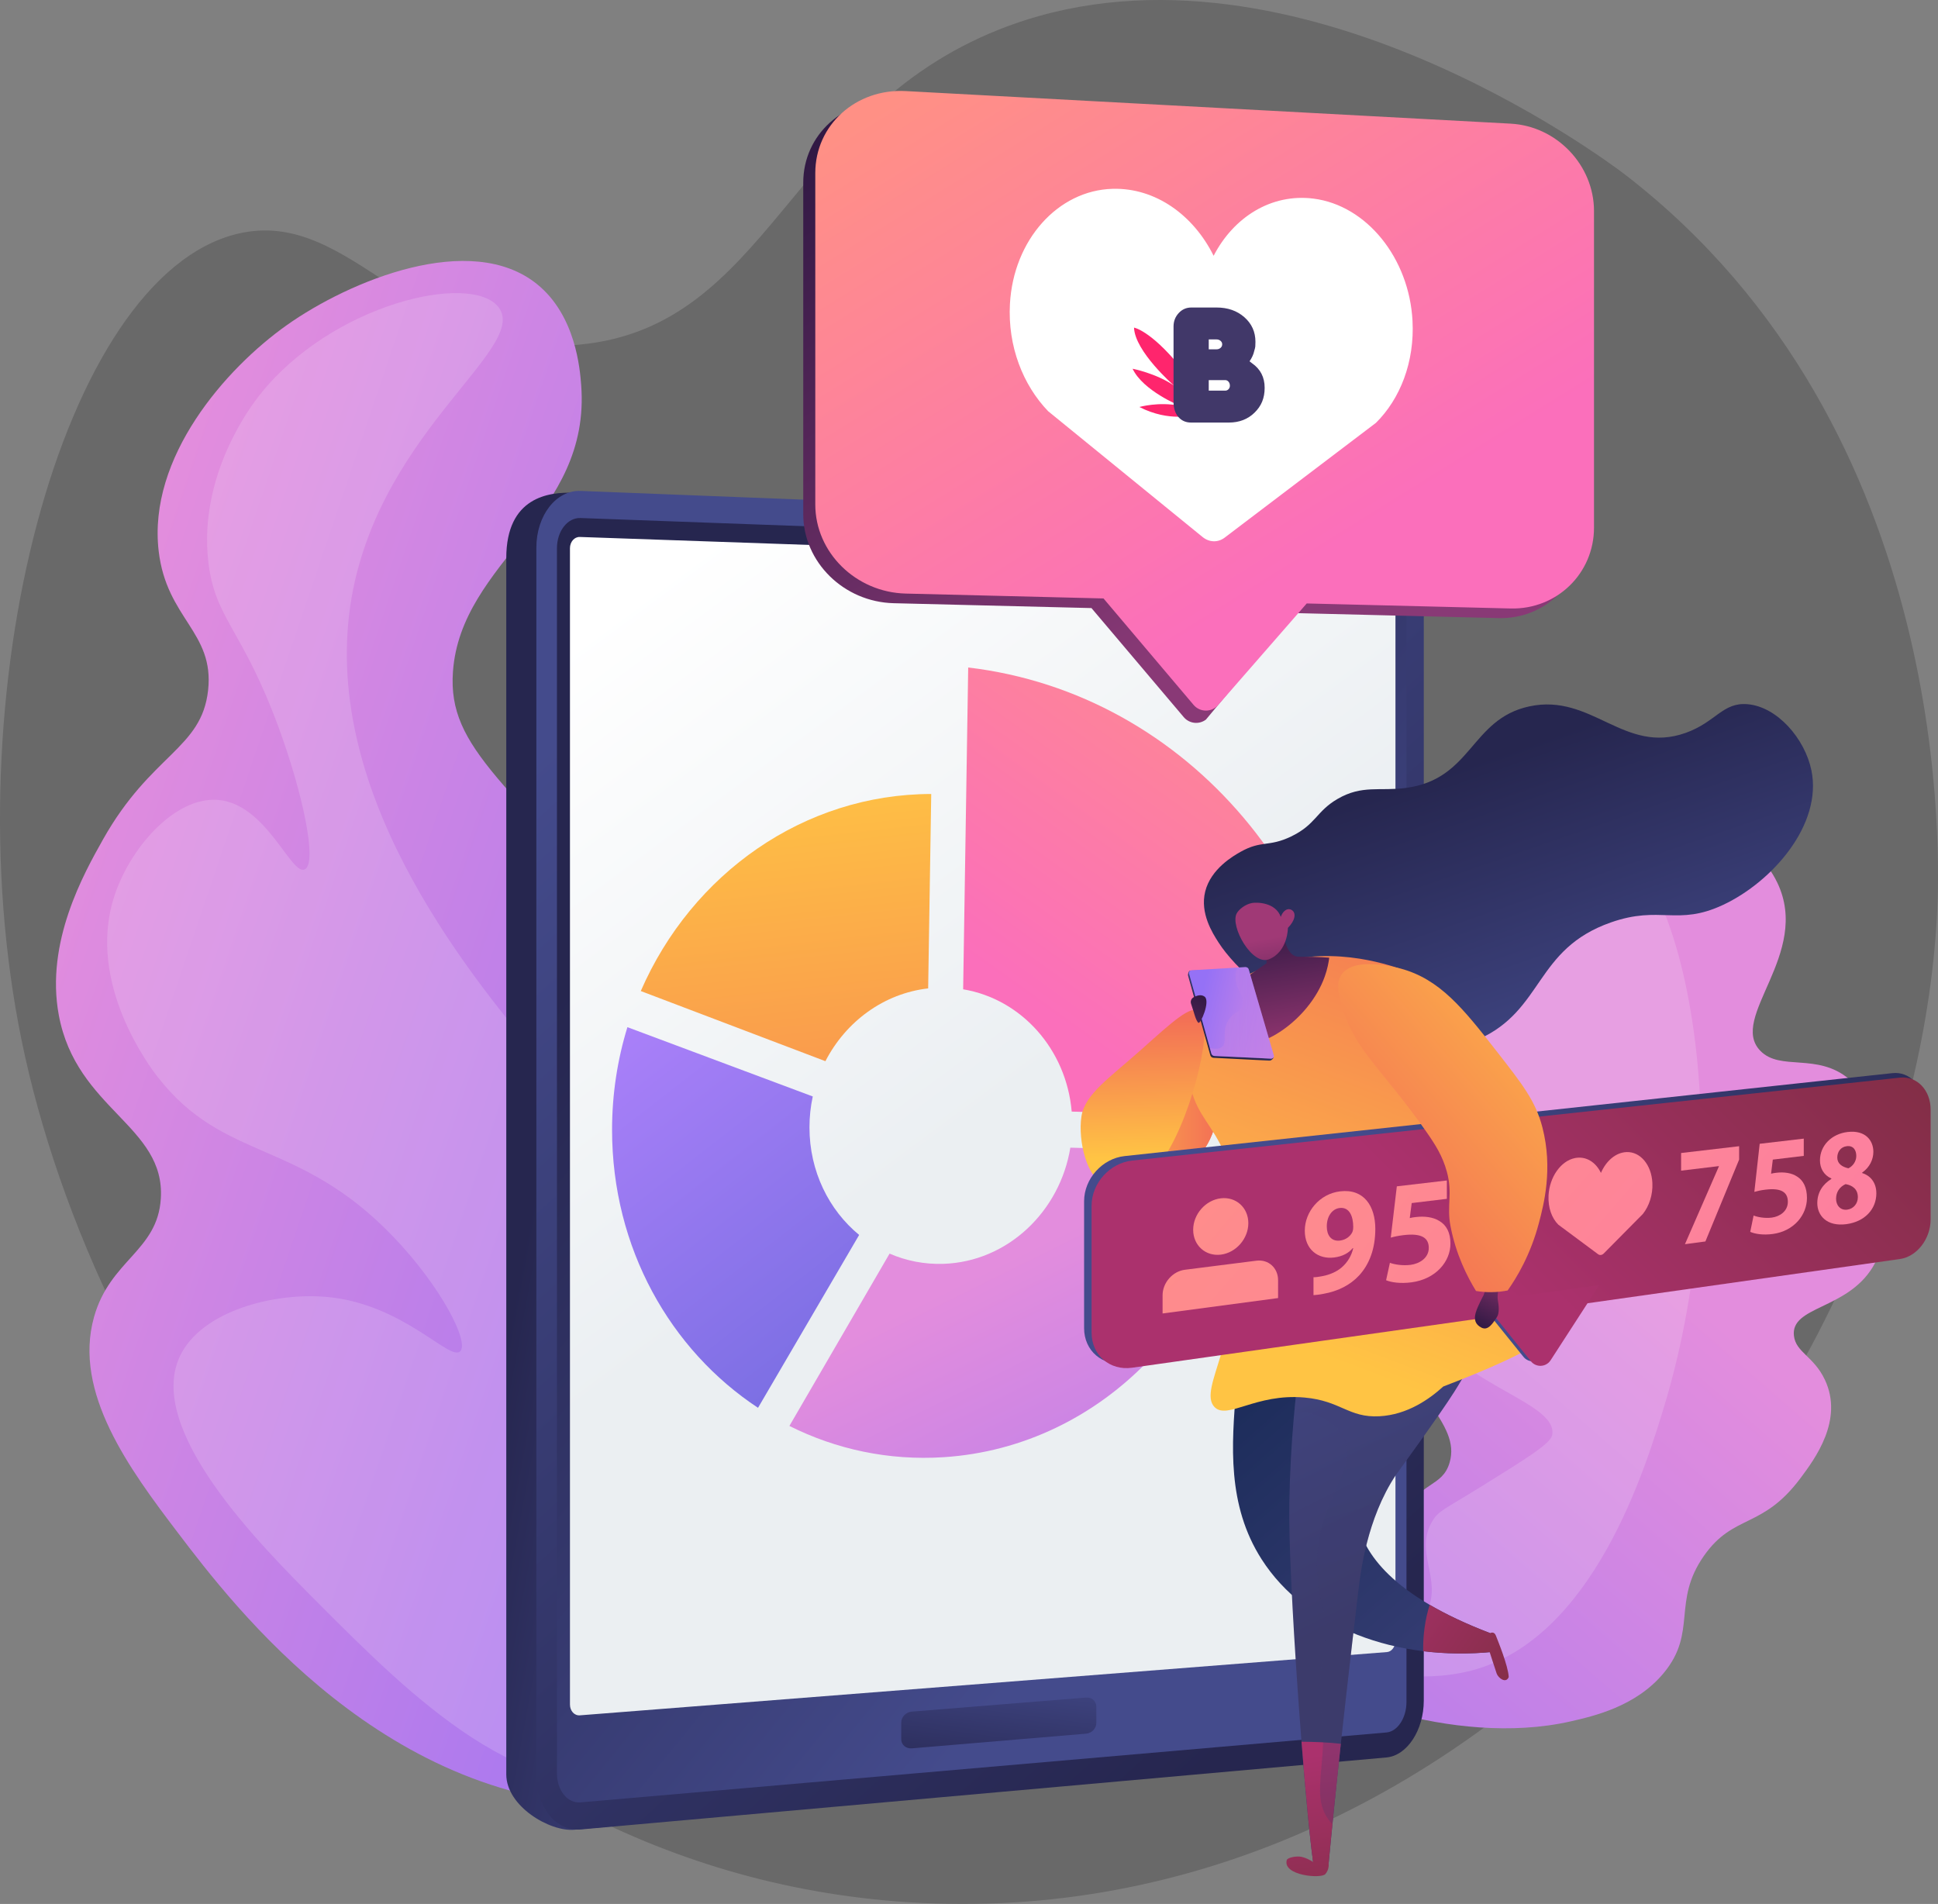
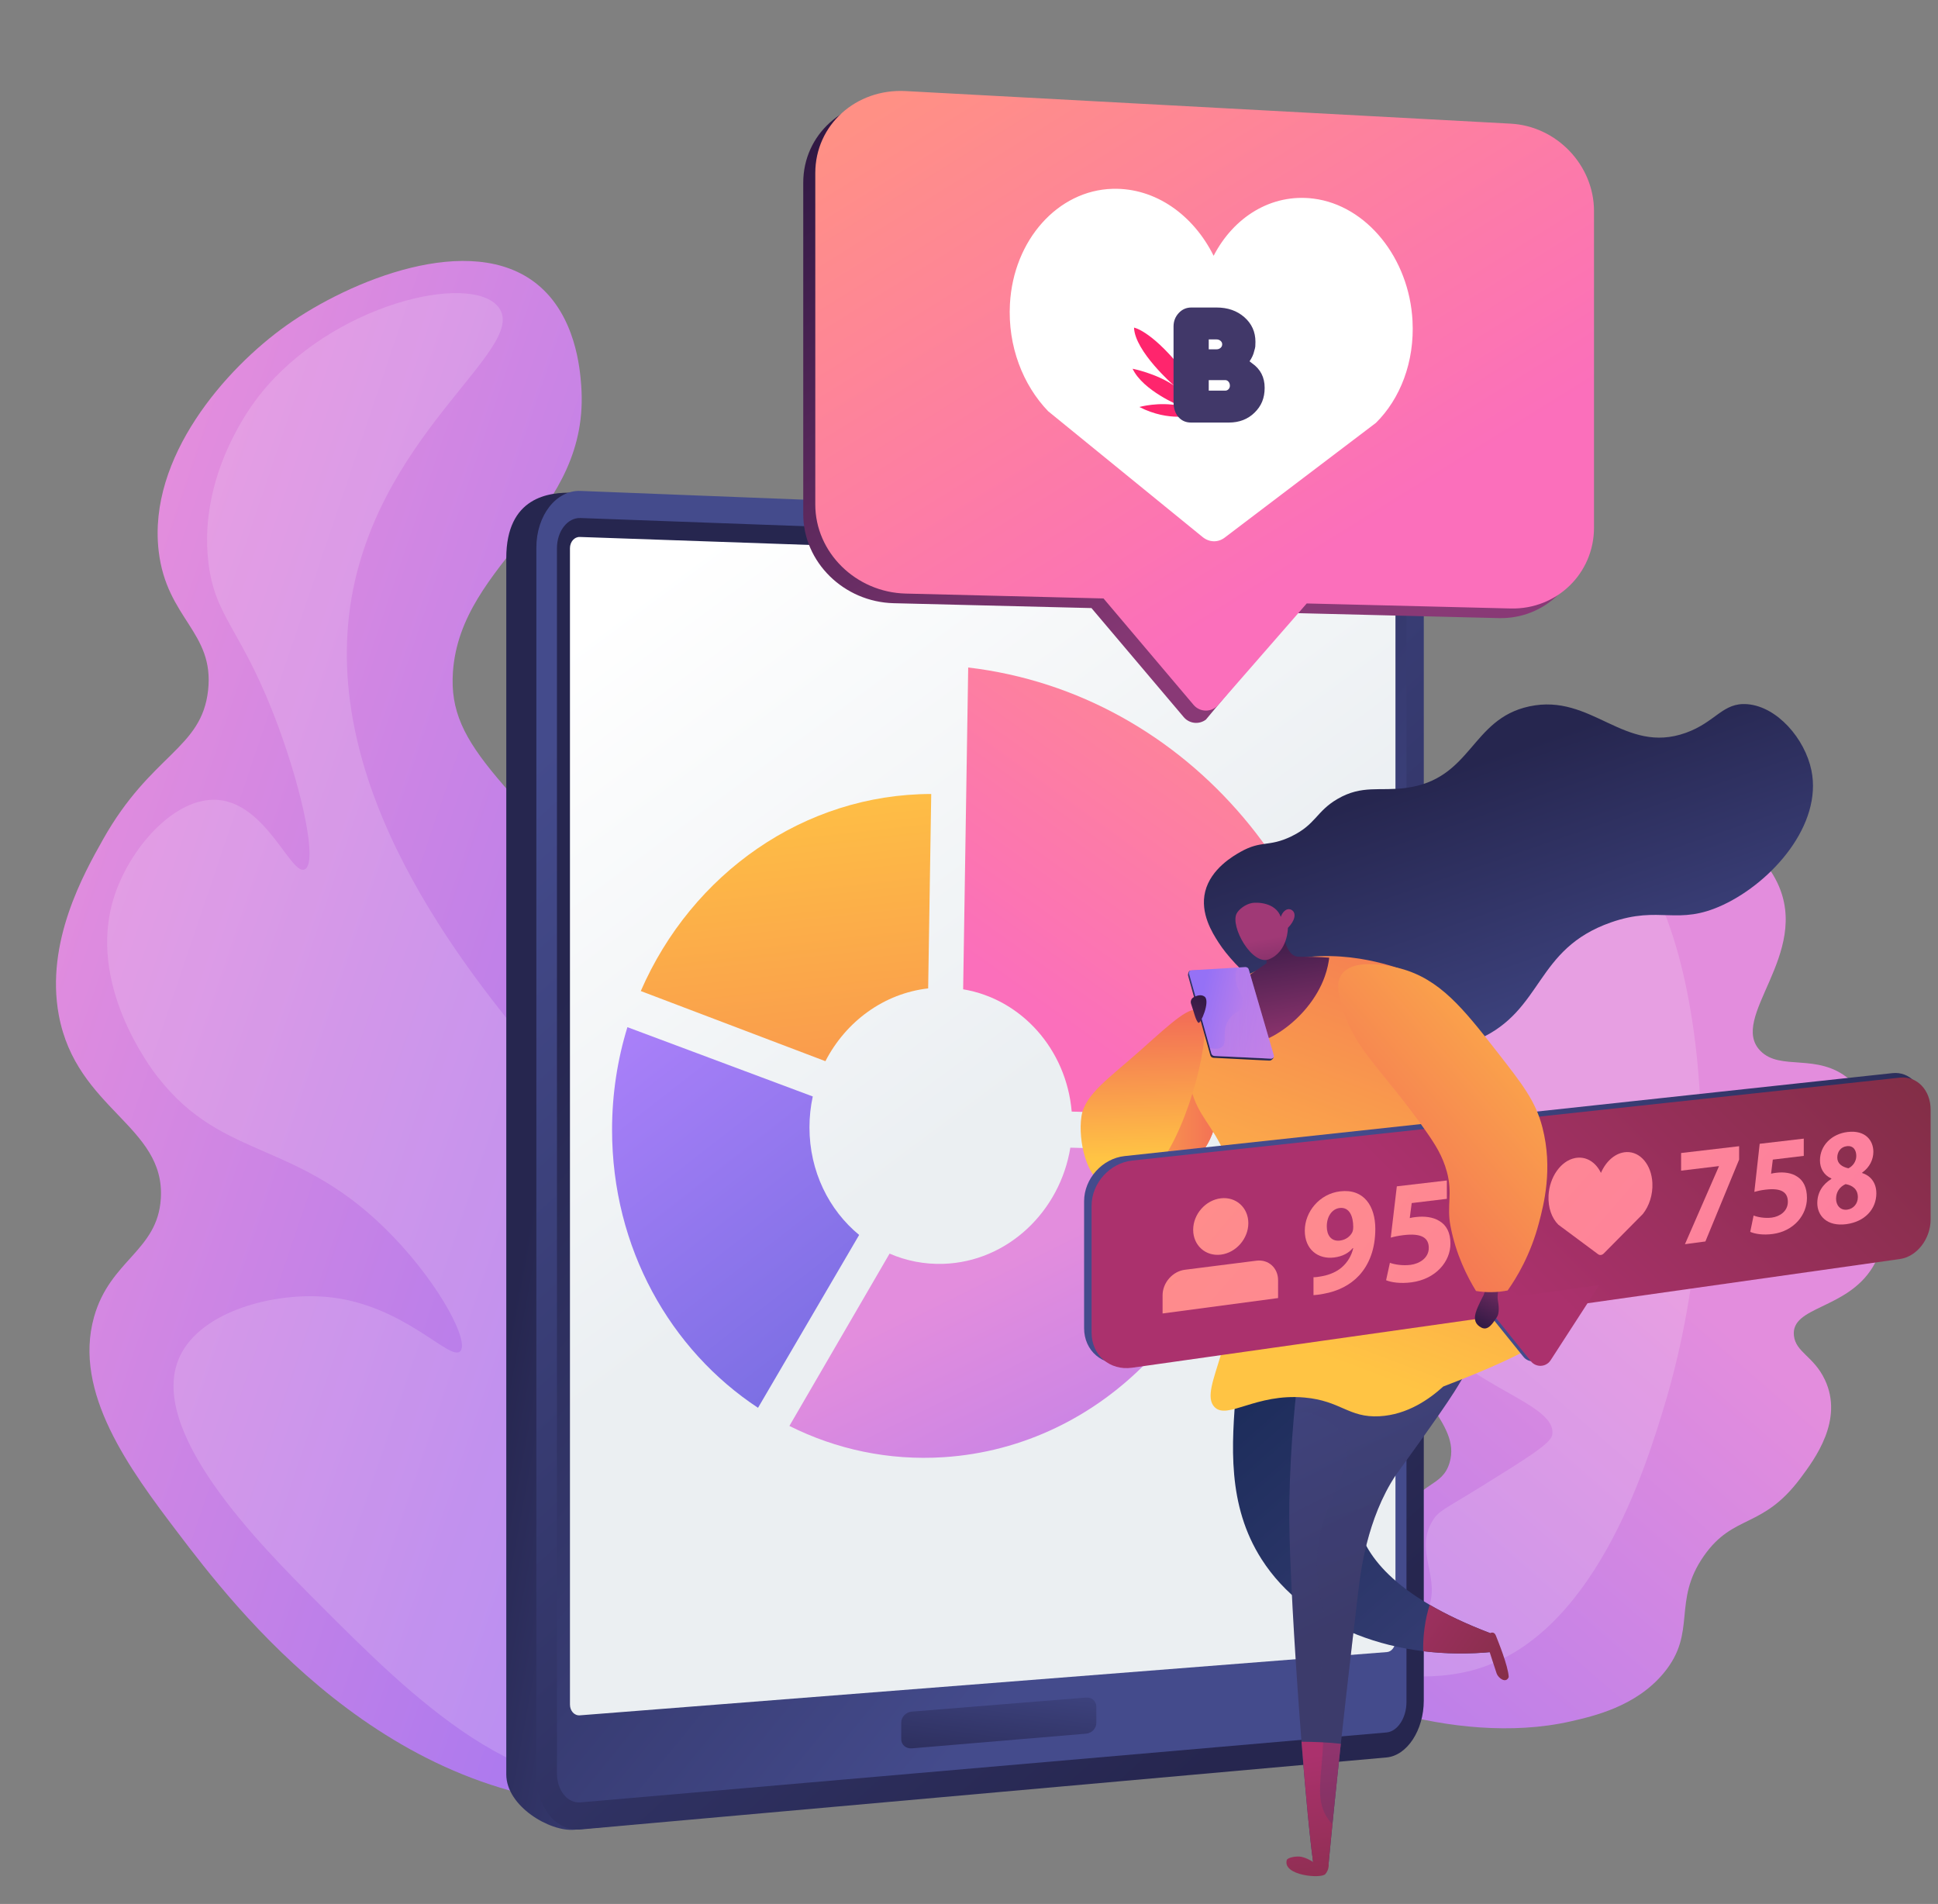
<svg xmlns="http://www.w3.org/2000/svg" xmlns:xlink="http://www.w3.org/1999/xlink" viewBox="0 0 2935.16 2883.45">
  <rect x="0" y="0" width="2935.16" height="2883.45" fill="#808080" stroke="none" />
  <defs>
    <style> .cls-1 { fill: url(#linear-gradient-15); } .cls-2 { fill: url(#linear-gradient-13); } .cls-3 { fill: url(#linear-gradient-28); } .cls-4 { fill: url(#linear-gradient-42); } .cls-5 { fill: url(#linear-gradient-46); } .cls-6 { fill: url(#linear-gradient-2); } .cls-7 { fill: #413869; } .cls-8 { fill: url(#linear-gradient-43); } .cls-9 { fill: url(#linear-gradient-25); } .cls-10 { fill: url(#linear-gradient-10); } .cls-11 { fill: url(#linear-gradient-12); } .cls-12 { fill: url(#linear-gradient-40); } .cls-13 { fill: url(#linear-gradient-27); } .cls-14 { fill: url(#linear-gradient-22); opacity: .25; } .cls-14, .cls-15 { mix-blend-mode: multiply; } .cls-16 { fill: url(#linear-gradient-37); } .cls-17, .cls-18 { fill: #fff; } .cls-19 { fill: url(#linear-gradient-39); } .cls-20 { fill: url(#linear-gradient-26); } .cls-21 { fill: url(#linear-gradient-4); } .cls-22 { fill: url(#linear-gradient-35); } .cls-23 { fill: url(#linear-gradient-30); } .cls-24 { opacity: .18; } .cls-25 { fill: url(#linear-gradient-44); } .cls-26 { fill: url(#linear-gradient-3); } .cls-27 { fill: url(#linear-gradient-34); } .cls-28 { fill: url(#linear-gradient-5); } .cls-29 { fill: url(#linear-gradient-38); } .cls-30 { fill: url(#linear-gradient-24); } .cls-18 { mix-blend-mode: screen; opacity: .16; } .cls-31 { isolation: isolate; } .cls-32 { fill: url(#linear-gradient-33); } .cls-33 { fill: url(#linear-gradient-8); } .cls-34 { fill: url(#linear-gradient-14); } .cls-35 { fill: url(#linear-gradient-29); } .cls-36 { fill: #ff256d; } .cls-37 { fill: url(#linear-gradient-20); } .cls-38 { fill: url(#linear-gradient-17); } .cls-39 { fill: url(#linear-gradient-7); } .cls-40 { fill: url(#linear-gradient-9); } .cls-41 { fill: url(#linear-gradient-11); } .cls-42 { fill: url(#linear-gradient-19); } .cls-43 { fill: url(#linear-gradient-6); } .cls-44 { fill: url(#linear-gradient-36); } .cls-45 { fill: url(#linear-gradient-21); } .cls-46 { fill: url(#linear-gradient-32); } .cls-47 { fill: url(#linear-gradient-41); } .cls-48 { fill: url(#linear-gradient-16); } .cls-49 { fill: url(#linear-gradient); } .cls-50 { fill: url(#linear-gradient-23); } .cls-51 { fill: url(#linear-gradient-31); } .cls-52 { fill: url(#linear-gradient-18); } .cls-15 { fill: url(#linear-gradient-45); opacity: .3; } </style>
    <linearGradient id="linear-gradient" x1="413" y1="1230.53" x2="2037.02" y2="1230.53" gradientTransform="translate(55.53 18.11) rotate(18.7)" gradientUnits="userSpaceOnUse">
      <stop offset="0" stop-color="#e38ddd" />
      <stop offset="1" stop-color="#9571f6" />
    </linearGradient>
    <linearGradient id="linear-gradient-2" x1="3026.37" y1="817.94" x2="2739.94" y2="2350.74" gradientTransform="translate(218.62 -398.62) rotate(30.38)" xlink:href="#linear-gradient" />
    <linearGradient id="linear-gradient-3" x1="1289.95" y1="1758.43" x2="832.85" y2="1674.32" gradientUnits="userSpaceOnUse">
      <stop offset="0" stop-color="#444b8c" />
      <stop offset="1" stop-color="#26264f" />
    </linearGradient>
    <linearGradient id="linear-gradient-4" x1="1818.97" y1="4653.43" x2="472.4" y2="5875.42" gradientTransform="translate(-3790.49 2914.79) rotate(-90)" xlink:href="#linear-gradient-3" />
    <linearGradient id="linear-gradient-5" x1="802.19" y1="5684.91" x2="1557.46" y2="4761.79" gradientTransform="translate(-3790.49 2914.79) rotate(-90)" xlink:href="#linear-gradient-3" />
    <linearGradient id="linear-gradient-6" x1="2018.98" y1="2443.84" x2="904.49" y2="937.64" gradientUnits="userSpaceOnUse">
      <stop offset=".49" stop-color="#ebeff2" />
      <stop offset="1" stop-color="#fff" />
    </linearGradient>
    <linearGradient id="linear-gradient-7" x1="1527.51" y1="2496.03" x2="1497.2" y2="2726.83" xlink:href="#linear-gradient-3" />
    <linearGradient id="linear-gradient-8" x1="1445.91" y1="607.61" x2="1506.32" y2="702.8" gradientTransform="translate(61.4 46.31) rotate(3.89)" gradientUnits="userSpaceOnUse">
      <stop offset="0" stop-color="#ff9085" />
      <stop offset="1" stop-color="#fb6fbb" />
    </linearGradient>
    <linearGradient id="linear-gradient-9" x1="1168.63" y1="1154.64" x2="1274.08" y2="2107.9" gradientUnits="userSpaceOnUse">
      <stop offset="0" stop-color="#ffc444" />
      <stop offset="1" stop-color="#f36f56" />
    </linearGradient>
    <linearGradient id="linear-gradient-10" x1="1517.82" y1="1910.03" x2="1931.91" y2="2746.39" gradientTransform="matrix(1,0,0,1,0,0)" xlink:href="#linear-gradient" />
    <linearGradient id="linear-gradient-11" x1="920.98" y1="1571.67" x2="1493.7" y2="2308.03" gradientUnits="userSpaceOnUse">
      <stop offset="0" stop-color="#aa80f9" />
      <stop offset="1" stop-color="#6165d7" />
    </linearGradient>
    <linearGradient id="linear-gradient-12" x1="2048.53" y1="949.22" x2="1613.86" y2="1555.36" gradientTransform="matrix(1,0,0,1,0,0)" xlink:href="#linear-gradient-8" />
    <linearGradient id="linear-gradient-13" x1="1499.99" y1="64" x2="1989.49" y2="851" gradientUnits="userSpaceOnUse">
      <stop offset="0" stop-color="#311944" />
      <stop offset="1" stop-color="#893976" />
    </linearGradient>
    <linearGradient id="linear-gradient-14" x1="1518.22" y1="49.41" x2="2007.73" y2="836.41" gradientTransform="matrix(1,0,0,1,0,0)" xlink:href="#linear-gradient-8" />
    <linearGradient id="linear-gradient-15" x1="2415.67" y1="1653.12" x2="2242.06" y2="1152.31" xlink:href="#linear-gradient-3" />
    <linearGradient id="linear-gradient-16" x1="1645.35" y1="1685" x2="1845.35" y2="1685" xlink:href="#linear-gradient-9" />
    <linearGradient id="linear-gradient-17" x1="1645.35" y1="1685" x2="1845.35" y2="1685" xlink:href="#linear-gradient-9" />
    <linearGradient id="linear-gradient-18" x1="2154.82" y1="2876.44" x2="1747.89" y2="2236.98" gradientTransform="translate(-173.59 132.53) rotate(-9.13)" gradientUnits="userSpaceOnUse">
      <stop offset="0" stop-color="#40447e" />
      <stop offset="1" stop-color="#1c2c5a" />
    </linearGradient>
    <linearGradient id="linear-gradient-19" x1="1535.72" y1="2342.32" x2="1639.02" y2="2692.39" gradientTransform="translate(-1.82 75.71) rotate(-10.52)" gradientUnits="userSpaceOnUse">
      <stop offset="0" stop-color="#40447e" />
      <stop offset="1" stop-color="#3c3b6b" />
    </linearGradient>
    <linearGradient id="linear-gradient-20" x1="1459.19" y1="2903.09" x2="1452.37" y2="3239.95" gradientTransform="translate(-1.82 75.71) rotate(-10.52)" gradientUnits="userSpaceOnUse">
      <stop offset="0" stop-color="#ab316d" />
      <stop offset="1" stop-color="#792d3d" />
    </linearGradient>
    <linearGradient id="linear-gradient-21" x1="1494.79" y1="2903.31" x2="1487.93" y2="3242.36" xlink:href="#linear-gradient-20" />
    <linearGradient id="linear-gradient-22" x1="2010.27" y1="2039.28" x2="2116.02" y2="2397.66" gradientTransform="matrix(1,0,0,1,0,0)" xlink:href="#linear-gradient-19" />
    <linearGradient id="linear-gradient-23" x1="1986.11" y1="2048.18" x2="2255.54" y2="1333.74" xlink:href="#linear-gradient-9" />
    <linearGradient id="linear-gradient-24" x1="1733.42" y1="1752.92" x2="1728.41" y2="1542.58" xlink:href="#linear-gradient-9" />
    <linearGradient id="linear-gradient-25" x1="2213.32" y1="1893.86" x2="2795.2" y2="1304.52" xlink:href="#linear-gradient-3" />
    <linearGradient id="linear-gradient-26" x1="2340.79" y1="1952.88" x2="2900.28" y2="1386.21" xlink:href="#linear-gradient-3" />
    <linearGradient id="linear-gradient-27" x1="2224.68" y1="1900.67" x2="2806.55" y2="1311.33" gradientTransform="matrix(1,0,0,1,0,0)" xlink:href="#linear-gradient-20" />
    <linearGradient id="linear-gradient-28" x1="2352.14" y1="1959.69" x2="2911.64" y2="1393.02" gradientTransform="matrix(1,0,0,1,0,0)" xlink:href="#linear-gradient-20" />
    <linearGradient id="linear-gradient-29" x1="1592.48" y1="1735.09" x2="3118.57" y2="3058.24" gradientTransform="matrix(1,0,0,1,0,0)" xlink:href="#linear-gradient-8" />
    <linearGradient id="linear-gradient-30" x1="1641.94" y1="1678.04" x2="3168.03" y2="3001.19" gradientTransform="matrix(1,0,0,1,0,0)" xlink:href="#linear-gradient-8" />
    <linearGradient id="linear-gradient-31" x1="1703.67" y1="1606.85" x2="3229.75" y2="2930" gradientTransform="matrix(1,0,0,1,0,0)" xlink:href="#linear-gradient-8" />
    <linearGradient id="linear-gradient-32" x1="1766.24" y1="1534.68" x2="3292.33" y2="2857.83" gradientTransform="matrix(1,0,0,1,0,0)" xlink:href="#linear-gradient-8" />
    <linearGradient id="linear-gradient-33" x1="1914.86" y1="1363.27" x2="3440.94" y2="2686.42" gradientTransform="matrix(1,0,0,1,0,0)" xlink:href="#linear-gradient-8" />
    <linearGradient id="linear-gradient-34" x1="1984.7" y1="1282.72" x2="3510.79" y2="2605.87" gradientTransform="matrix(1,0,0,1,0,0)" xlink:href="#linear-gradient-8" />
    <linearGradient id="linear-gradient-35" x1="2034.39" y1="1225.4" x2="3560.48" y2="2548.56" gradientTransform="matrix(1,0,0,1,0,0)" xlink:href="#linear-gradient-8" />
    <linearGradient id="linear-gradient-36" x1="2084.52" y1="1167.59" x2="3610.6" y2="2490.74" gradientTransform="matrix(1,0,0,1,0,0)" xlink:href="#linear-gradient-8" />
    <linearGradient id="linear-gradient-37" x1="-46.23" y1="2744.26" x2="65.88" y2="2744.26" gradientTransform="translate(-192.5 739.18) rotate(-63.4)" gradientUnits="userSpaceOnUse">
      <stop offset="0" stop-color="#311944" />
      <stop offset="1" stop-color="#a03976" />
    </linearGradient>
    <linearGradient id="linear-gradient-38" x1="2455.29" y1="1459.96" x2="2037.53" y2="1817.17" xlink:href="#linear-gradient-9" />
    <linearGradient id="linear-gradient-39" x1="1854.03" y1="2586.75" x2="2110.38" y2="2828.75" gradientTransform="translate(-173.59 132.53) rotate(-9.13)" xlink:href="#linear-gradient-20" />
    <linearGradient id="linear-gradient-40" x1="1866.05" y1="2574.02" x2="2122.4" y2="2816.02" gradientTransform="translate(-173.59 132.53) rotate(-9.13)" xlink:href="#linear-gradient-20" />
    <linearGradient id="linear-gradient-41" x1="1922.74" y1="1398.12" x2="1956.13" y2="1610.12" gradientTransform="matrix(1,0,0,1,0,0)" xlink:href="#linear-gradient-37" />
    <linearGradient id="linear-gradient-42" x1="-109.02" y1="1796.28" x2="-114.76" y2="1632.57" gradientTransform="translate(1472.54 -153.12) rotate(168.11) scale(1 -1)" xlink:href="#linear-gradient-37" />
    <linearGradient id="linear-gradient-43" x1="-758.22" y1="3802.44" x2="-786.36" y2="3762.49" gradientTransform="translate(-1994.43 1652.05) rotate(-103.24)" xlink:href="#linear-gradient-3" />
    <linearGradient id="linear-gradient-44" x1="-812.64" y1="3875.42" x2="-745.65" y2="3739.35" gradientTransform="translate(-1994.43 1652.05) rotate(-103.24)" xlink:href="#linear-gradient" />
    <linearGradient id="linear-gradient-45" x1="1832.21" y1="1533.93" x2="1929.41" y2="1533.93" gradientTransform="matrix(1,0,0,1,0,0)" xlink:href="#linear-gradient" />
    <linearGradient id="linear-gradient-46" x1="1823.04" y1="1506.5" x2="1751.28" y2="1651.83" xlink:href="#linear-gradient-13" />
  </defs>
  <g class="cls-31">
    <g id="Illustration">
      <g>
-         <path class="cls-24" d="M1513,44.77c-317.77,126.35-348.2,449.33-634.32,477.05-249.3,24.15-344.06-209.64-518.99-167.75C93.24,417.88-74.29,1053.16,32.73,1575.52c110.5,539.37,574.79,1256.4,1343.98,1305.33,863.57,54.94,1517-770.06,1556.9-1494.05,4.31-78.3,29.79-734.32-471.74-1121.85-25.06-19.36-519.28-390.98-948.85-220.18Z" />
        <g>
          <path class="cls-49" d="M946.48,2734.93c66.71-.46,179.02-1.24,281.98-73.91,187.19-132.11,221.97-416.05,177.84-616.35-37.91-172.05-160.71-312.96-406.31-594.79-231.31-265.43-322.43-315.11-313.97-432.75,12.06-167.71,209.45-236.41,194.18-434.16-1.83-23.73-8.13-105.23-66.81-152.63-100.45-81.14-283.92-5.41-379.37,62.31-92.07,65.32-210.28,199.8-193.71,341.85,12.01,102.91,84.57,122.37,74.86,210.86-9.77,89.04-86.17,96.2-159.09,225.83-29.13,51.79-87.61,155.74-67,266.27,26.65,142.92,161.4,167.46,154.51,277.67-4.98,79.63-76.96,92.85-101.22,179.56-31.94,114.14,53.88,230.3,126.6,326.01,85.62,112.7,316.63,416.76,677.5,414.25Z" />
          <path class="cls-18" d="M755.25,465.56c47.48,63.17-193.54,195.3-226.29,463.73-35.24,288.83,192.12,559.27,297.19,684.24,179.26,213.23,284.8,215.36,378.03,419.77,36.9,80.9,113.77,249.45,41.33,424.28-6.73,16.24-84.47,196.22-256.41,236.83-195.03,46.07-362.97-122.19-507.69-267.17-87.44-87.61-262.12-262.61-208.6-373.99,32.72-68.09,143.18-96.72,223.71-88.98,114.93,11.04,184.63,97.68,200.42,82.28,14.22-13.87-28.65-97.52-100.47-172.7-143.66-150.37-256.28-113.13-357.2-242.25-12.23-15.65-107.36-141.06-67.13-271.21,23.21-75.07,92.05-153.66,157.34-149.01,73.85,5.26,111.28,114.75,131.94,105.33,19.75-9-2.48-114.57-39.69-215.69-54.67-148.59-96.13-163.77-106.18-249.75-15.33-131.17,64.73-236.53,76.45-251.51,109.87-140.37,322.67-188.23,363.26-134.22Z" />
        </g>
        <g>
          <path class="cls-6" d="M1969.71,2514.17c8.56,47.31,232.17,133,408.79,92.82,35.4-8.06,99.28-22.59,141.33-73.39,51.32-62.01,11.91-107.69,60.93-177.51,44.97-64.06,88.15-39.85,146.11-117.48,21.73-29.1,65.85-88.2,36.87-149.26-16.82-35.44-43.85-41.2-46.77-66.38-5.21-45.09,79.98-39.28,119.41-104.12,21.34-35.09,17.22-73,8.96-148.83-7.51-69.04-11.75-107.94-44.66-135.67-48.29-40.69-104.16-11.73-134.53-42.89-49.13-50.4,77.43-146.33,25.71-254.55-32.97-69-121.2-107-137.09-113.53-171.09-70.33-413.67,30.68-438.64,183.55-19.69,120.52,103.14,228.78,38.91,325.6-22.3,33.62-50.02,40.02-67.84,89.14-22.97,63.36-4.26,128.27,6.04,162.43,39.03,129.43,119.9,170.13,102.26,230.82-11.13,38.27-44.76,27.17-73.03,82.86-25.83,50.88-5.01,74.43-24.96,117.51-35.89,77.51-133.62,66.78-127.81,98.88Z" />
          <path class="cls-18" d="M2401.32,1243.19c-65.17-17.43-142.81,31.45-181.49,79.47-55.35,68.73-64.28,177.12-24.01,255.74,62.63,122.27,215.32,116.06,222.96,202.65,4.03,45.68-34,98.04-75.63,108.56-73.21,18.5-135.44-97.96-182.65-77.09-33.77,14.92-46.49,94.19-23.24,157.26,46.48,126.04,222.3,148.43,213.65,203.19-2.04,12.91-37.9,35.15-109.64,79.63-54.18,33.59-62.48,35.26-71.78,50.86-28.15,47.16,14.82,87.13-7.92,136.25-26.24,56.67-109.08,58.87-107.02,75.17,2.16,17.09,95.84,35.47,174.03,15.08,185.32-48.3,264.35-309.29,292.21-401.3,112.3-370.86,46.68-841.03-119.48-885.46Z" />
        </g>
        <g>
          <path class="cls-26" d="M2110.8,2575.63c0,44.27-25.27,82.52-56.45,85.28l-1184.68,110.13c-36.8,3.26-102.9-35.47-102.9-83.84V845.2c0-92.78,64.88-100.31,101.68-98.89l1185.9,61.13c31.18,1.21,56.45,38.21,56.45,82.48v1685.71Z" />
          <path class="cls-21" d="M2156.36,2575.5c0,44.67-25.27,83.27-56.45,86.06l-1220.72,109.08c-36.8,3.29-66.86-33.74-66.86-82.55V829.38c0-48.81,30.06-87.35,66.86-85.91l1220.72,47.81c31.18,1.22,56.45,38.55,56.45,83.22v1700.99Z" />
          <path class="cls-28" d="M843.52,830.43v1855.05c0,26.08,15.99,45.83,35.67,44.13l968.35-84.01,252.37-21.89c16.71-1.45,30.23-22.04,30.23-46V873.63c0-23.96-13.52-43.87-30.23-44.48l-261.51-9.56-959.21-35.07c-19.68-.72-35.67,19.84-35.67,45.92Z" />
          <path class="cls-43" d="M2113.47,2484.78c0,8.91-5.7,16.61-12.71,17.16l-1222.58,95.84c-8.24.65-14.96-6.7-14.96-16.38V830.24c0-9.68,6.71-17.32,14.96-17.04l1222.58,42.48c7.01.24,12.71,7.69,12.71,16.61v1612.5Z" />
          <path class="cls-39" d="M1644.99,2625.52l-264.05,22.25c-8.84.74-16.01-5.46-16.01-13.85v-25.28c0-8.39,7.17-15.78,16.01-16.49l264.05-21.28c8.53-.69,15.43,5.43,15.43,13.66v24.79c0,8.23-6.91,15.49-15.43,16.21Z" />
          <path class="cls-33" d="M1499.38,790.11c-.41,6.05-7.83,10.48-16.58,9.88-8.74-.6-15.5-5.98-15.08-12.04.41-6.05,7.83-10.48,16.58-9.88,8.74.59,15.5,5.98,15.08,12.04Z" />
          <g>
            <g>
              <path class="cls-40" d="M1250.11,1607.11c31-60.21,88.65-102.66,155.62-110.24l4.65-294.43c-192.42.2-362.43,120.34-439.9,298.43l279.63,106.24Z" />
              <path class="cls-10" d="M1621.06,1738.08c-15.75,96.67-94.95,172.64-192.03,175.93-28.96.98-56.63-4.59-81.74-15.49l-151.72,260.99c70.53,35.37,150.18,52.68,233.46,47.35,241.95-15.51,431.94-217.92,453.02-461.54l-260.99-7.25Z" />
              <path class="cls-41" d="M1148.05,2132.05l153.15-261.79c-45.8-37.72-75.24-96.39-75.24-162.91,0-16.07,1.74-31.74,5-46.82l-280.73-104.94c-15.09,49.09-23.24,101.34-23.24,155.48,0,179.27,88.58,333.63,221.06,420.98Z" />
            </g>
            <path class="cls-11" d="M1458.72,1498.25c88.39,14.78,156.33,91.05,164.4,185.17l426.58,14.3c0-.2,0-.4,0-.6,0-348.11-249.21-646.78-583.32-686.23l-7.66,487.36Z" />
          </g>
        </g>
        <g>
          <path class="cls-2" d="M2269.73,201.85l-916.22-49.34c-75.47-4.06-136.97,51.49-136.97,124.11v502.03c0,72.62,61.5,133,136.97,134.86l299.54,7.38,139.79,165.19c8.43,9.96,23.18,11.58,33.57,3.69h0l134.43-161.3,308.89,7.61c69.85,1.72,126.2-53.11,126.2-122.45v-479.42c0-69.35-56.34-128.6-126.2-132.36Z" />
          <path class="cls-34" d="M2287.97,187.27l-916.22-49.34c-75.47-4.06-136.97,51.49-136.97,124.11v502.03c0,72.62,61.5,133,136.97,134.86l299.54,7.38,136.37,161.16c9.7,11.47,27.34,11.6,37.22.28l134.2-153.85,308.89,7.61c69.85,1.72,126.2-53.11,126.2-122.45v-479.42c0-69.35-56.34-128.6-126.2-132.36Z" />
          <path class="cls-17" d="M2139.28,485.74c-5.06-95.02-69.64-174.85-150.05-184.96-63.96-8.04-120.87,28.12-151.17,86.61-30.37-61.37-87.8-103.22-152.97-101.44-82.88,2.26-150.2,77.51-155.51,174.35-3.51,63.99,19.71,122.8,57.83,162.44l233.95,190.56c10.11,8.23,23.28,8.6,33.37.95l229.16-173.86c36.56-36.15,58.73-91.9,55.39-154.65Z" />
        </g>
        <g>
          <path class="cls-1" d="M2553.14,1109.86c-93.4,33.4-142.16-60.5-237.05-40.06-88.89,19.15-86.36,110.23-186.97,123.53-39.15,5.18-66.21-5.09-103.5,16.69-32.37,18.91-32.54,38.66-70.11,56.76-34.21,16.48-44.94,5.34-76.79,23.37-10.27,5.81-44.86,25.4-53.42,60.1-8.1,32.82,11.12,62.86,20.03,76.79,52.17,81.54,246.5,212.92,393.97,146.9,99-44.32,85.01-136.48,200.32-176.95,75.27-26.42,100.6,6.05,170.27-26.71,74.63-35.09,150.43-121.64,133.55-203.66-9.84-47.82-51.65-96.36-96.82-100.16-37.56-3.16-47.86,27.09-93.48,43.4Z" />
          <path class="cls-48" d="M1805.18,1565.09c-16.35-1.23-15.63,42.63-61.77,79.93-41.24,33.35-71.67,22.45-89.02,51.78-17.1,28.9-9.02,75.82,16.35,96.28,37.1,29.93,119.39-.01,154.42-54.5,44.8-69.69,4.56-171.64-19.98-173.49Z" />
          <path class="cls-38" d="M1805.18,1565.09c-16.35-1.23-15.63,42.63-61.77,79.93-41.24,33.35-71.67,22.45-89.02,51.78-17.1,28.9-9.02,75.82,16.35,96.28,37.1,29.93,119.39-.01,154.42-54.5,44.8-69.69,4.56-171.64-19.98-173.49Z" />
          <path class="cls-52" d="M1949.26,1893.02c-61.56,18.57-71.2,137.88-77.14,211.31-6.68,82.67-14.13,174.78,38.75,257.28,66.51,103.77,204.25,154.58,350.58,140.02-1.52-9.44-3.03-18.89-4.55-28.33-150.18-57.32-191.2-121.74-201.54-169.12-22-100.76,85.74-165.47,57.91-274.74-20.97-82.34-109.49-152.85-164-136.41Z" />
          <g>
            <path class="cls-42" d="M2163.38,1972.34c-33.4-49.25-65.96-99.06-98.6-148.82-6.41-9.78-10.13-21.12-11.92-33.02-12.96,10.29-25.37,22.6-36.81,37.01-30.98,114.6-60.2,267.2-63.37,449.16-1.98,113.55,23.69,456.92,36.08,543.21,4.54.93,6.19-10.89,10.83-10,5.67,1.08,7.1,11.37,12.64,12.33,16.48-174.27,35.39-331.57,44.93-412.4,3.24-27.43,12.79-109.7,56.84-175.97.71-1.07,65.89-90.2,88.38-125.81,7.49-11.86,16.85-27.24,27.5-47.8-25.25-26.54-45.49-56.91-66.5-87.89Z" />
            <path class="cls-37" d="M2013.42,2727.74c-2.55-5.9-16.63,8.92-29.74,24.57,1.69,22.52,3.38,45.05,5.07,67.57-4.65-2.96-10.52-6.19-17.14-7.72-7.96-1.83-21.71,1.03-22.76,4.83-6.52,23.47,52.01,28.6,58.43,21.22,6.41-7.37,4.95-16,4.95-16-5.94-33.82-5.16-56.73-2.34-72.55,1.98-11.11,4.95-18.67,3.54-21.92Z" />
            <path class="cls-45" d="M1988.75,2819.89c4.54.93,6.19-10.89,10.83-10,5.67,1.08,7.1,11.37,12.64,12.33,6.03-63.7,12.37-125.11,18.47-181.37-19.72-2.31-39.75-2.9-59.5-3.13,6.28,79.96,12.87,149.5,17.56,182.17Z" />
            <path class="cls-14" d="M2163.38,1972.34c-33.4-49.25-65.96-99.06-98.6-148.82-6.41-9.78-10.13-21.12-11.92-33.02-12.96,10.29-25.37,22.6-36.81,37.01-22.77,84.25-44.56,189.12-55.78,311.02,34.11-1.98,66.64,18.09,76.23,42.05,19.82,49.56-42.7,88.36-42.06,192.27.35,56.93,20.7,71.21,11.44,123.47-2.39,13.49-9.17,43.12-6.18,83.83,1.32,17.88,2.76,13.99,3.85,30.14,3.12,46.02-7.86,88.33-3.1,117.07,1.71,10.33,5.22,17.53,6.59,20.16,3.66,7.04,7.95,12.08,10.97,15.21,14.94-150.02,30.71-281.4,39.15-352.92,3.24-27.43,12.79-109.7,56.84-175.97.71-1.07,65.89-90.2,88.38-125.81,7.49-11.86,16.85-27.24,27.5-47.8-25.25-26.54-45.49-56.91-66.5-87.89Z" />
          </g>
          <path class="cls-50" d="M1817.74,1541.72c-21,38.5-18.61,76.85-16.31,93.63,6.09,44.45,27.66,60.97,46.31,96.84,60.96,117.29,9.93,290.36.94,320.85-10.4,35.25-22.86,64.09-9.19,77.92,19.45,19.69,62.18-21.02,136.06-14.49,55.3,4.89,66.83,30.85,113.52,28.38,42.7-2.26,76.06-26.24,96.82-45.07,148.61-56.81,181.9-86.65,178.62-103.5-.95-4.91-4.87-8.01-58.43-35.06-56.07-28.32-65.64-31.92-80.13-43.4-30.21-23.94-44.63-52.64-49.93-63.21-27.98-55.73-18.37-110.92-15.17-145.45,5.14-55.6.93-136.42-43-242.86-30.95-10.42-127.57-38.59-219.5,5.93-22.91,11.09-58.49,28.93-80.61,69.49Z" />
          <path class="cls-30" d="M1816.41,1530.59c23.52,12.79-7.63,151.1-51.83,220-13,20.27-56.1,51.6-90.99,42.62-26.84-6.91-41.36-65.13-35.71-102.51,5.14-33.97,43.43-58.82,92.15-102.51,47.87-42.93,72.59-65.1,86.39-57.59Z" />
          <g>
            <path class="cls-9" d="M2866.15,1625.2l-1162.87,125.61c-33.8,3.65-61.38,34.29-61.38,68.41v192.21c0,34.12,27.58,57.88,61.38,53.09l1162.87-164.61c25.74-3.64,46.49-30.51,46.49-60.02v-166.27c0-29.52-20.75-51.2-46.49-48.42Z" />
            <path class="cls-20" d="M2307.26,2054.79l-73.3-90.9,176.79-24.51-73.66,113.85c-6.82,10.54-21.95,11.33-29.83,1.56Z" />
            <path class="cls-13" d="M2877.5,1632.01l-1162.87,125.61c-33.8,3.65-61.38,34.29-61.38,68.41v192.21c0,34.12,27.58,57.88,61.38,53.09l1162.87-164.61c25.74-3.64,46.49-30.51,46.49-60.02v-166.27c0-29.52-20.75-51.2-46.49-48.42Z" />
            <path class="cls-3" d="M2318.62,2061.6l-73.3-90.9,176.79-24.51-73.66,113.85c-6.82,10.54-21.95,11.33-29.83,1.56Z" />
            <g>
              <g>
                <g>
                  <path class="cls-35" d="M1902.91,1909.24l-108.34,13.74c-18.64,2.36-33.8,19.65-33.8,38.6v27.59l174.92-23.34v-27.07c0-18.6-14.65-31.82-32.78-29.52Z" />
                  <path class="cls-23" d="M1890.64,1852.41c0,23.45-18.57,44.79-41.58,47.66-23.13,2.89-41.96-13.94-41.96-37.6s18.83-45.03,41.96-47.71c23.01-2.66,41.58,14.2,41.58,37.65Z" />
                </g>
                <g>
                  <path class="cls-51" d="M1989.33,1934.33c4.17-.09,7.9-.58,14.46-1.89,10.05-1.99,20.3-6.28,27.92-12.71,9.12-7.75,15.19-18.03,17.79-29.44l-.65-.14c-6.29,7.59-15.41,12.6-28.25,14.24-24.04,3.07-44.46-11.86-44.46-40.58s22.4-55.95,53.61-59.6c36.18-4.23,53.2,22.61,53.2,56.85,0,30.41-9.25,53.91-24.57,70.58-13.42,14.43-31.89,23.91-53.93,27.77-5.69,1.22-11.39,1.75-15.12,2.02v-27.08ZM2009.48,1857.66c0,12.72,6.55,22.8,20.06,21.11,8.91-1.12,15.2-6.43,18.24-12.01,1.08-2.17,1.73-4.51,1.73-8.81,0-15.6-5.63-30.3-20.62-28.51-11.33,1.36-19.62,12.8-19.41,28.21Z" />
                  <path class="cls-46" d="M2191.27,1815.57l-53.19,6.4-2.97,22.75c2.97-.81,5.52-1.13,8.92-1.54,13.13-1.61,26.43-.12,36.12,6.04,10.29,6.07,16.59,17.29,16.59,34.2,0,26.91-21.85,53.63-58.86,58.58-16.81,2.25-30.9.09-38.6-3.16l5.78-26.38c6.2,2.34,18.79,4.73,31.34,3.09,13.36-1.75,27.53-10.3,27.53-25.7s-11.2-22.7-38.8-19.23c-7.67.96-13.01,2.08-18.78,3.71l9.19-77.69,75.76-8.88v27.82Z" />
                </g>
              </g>
              <g>
                <path class="cls-32" d="M2502.58,1791.46c-1.31-27.17-18.05-47.34-38.87-46.71-16.54.5-31.23,13.4-39.05,31.54-7.83-16.31-22.63-25.82-39.41-22.45-21.31,4.28-38.59,28.79-39.95,56.78-.9,18.49,5.06,34.36,14.84,44.09l60.21,44.73c2.61,1.94,6.01,1.48,8.61-1.15l59.26-59.87c9.48-12,15.23-29.03,14.36-46.98Z" />
                <g>
                  <path class="cls-27" d="M2633.95,1735.87v20.3l-51.07,123.96-30.98,4.14,51.44-117.85v-.42l-57.24,6.89v-26.71l87.85-10.3Z" />
                  <path class="cls-22" d="M2731.87,1750.51l-46.89,5.64-2.62,21.34c2.62-.74,4.87-1.02,7.86-1.39,11.57-1.42,23.3.07,31.84,5.92,9.08,5.77,14.63,16.36,14.63,32.23,0,25.27-19.27,50.2-51.89,54.56-14.81,1.98-27.22-.15-34.01-3.26l5.09-24.72c5.46,2.24,16.55,4.58,27.61,3.14,11.78-1.54,24.26-9.46,24.26-23.92s-9.88-21.39-34.2-18.34c-6.76.85-11.46,1.86-16.55,3.34l8.09-72.85,66.77-7.83v26.12Z" />
                  <path class="cls-44" d="M2752.36,1822.05c0-16.26,8.28-28.56,21.3-36.65v-.62c-11.56-5.22-17.26-15.55-17.26-27.43,0-22.92,18.17-40.26,41.91-43.03,27.59-3.23,38.97,13.6,38.97,29.9,0,11.56-5.42,23.58-16.99,31.63v.62c11.4,3.53,21.5,13.4,21.5,30.73,0,24.33-17.88,43.02-45.3,46.69-30.17,4.04-44.14-13.48-44.14-31.83ZM2813.77,1813.08c0-11.8-7.63-17.86-18.55-19.8-9.12,4.06-14.42,12.21-14.42,21.98-.18,9.79,6.4,18.07,16.79,16.7,9.82-1.29,16.18-9.36,16.18-18.88ZM2782.63,1753.13c0,9.14,7.31,14.06,16.78,16.2,6.37-2.86,12-10.18,12-18.66s-4.18-16.06-14.37-14.84c-9.48,1.13-14.42,8.79-14.42,17.3Z" />
                </g>
              </g>
            </g>
          </g>
          <path class="cls-16" d="M2250.19,1951.68l-3.22,9.81s-8.81,15.9-11.86,26.21c-3.05,10.32-1.03,18.1,8.78,23.01,9.81,4.91,17.01-6.45,23.35-16.23,3.86-5.95,2.85-17.2,1.21-26.2-1.15-6.33,1.65-19.63,1.65-19.63l-19.92,3.02Z" />
          <path class="cls-29" d="M2031.96,1475.67c19.22-27.07,80.94-11.11,89.04-8.93,59.42,16,94.67,59.95,145.51,125.1,39.24,50.29,59.12,75.36,69.51,115.5,16.28,62.89,1.91,117.45-5.28,144.76-12.68,48.14-33.33,82.38-47.37,102.24-6.98,1.39-15.34,2.47-24.82,2.56-8.67.08-16.45-.7-23.08-1.79-13.15-21.35-30.38-54.85-38.75-98.72-5.81-30.44,3.68-48.8-5.44-81.97-6.52-23.73-17-40.37-32.11-61.93-64.69-92.3-105.15-119.11-126.18-186.05-8.97-28.55-7.32-41.92-1.03-50.78Z" />
          <path class="cls-19" d="M2256.89,2473.29c-36.67-14-66.79-28.41-91.58-42.9-7.04,22.2-10.27,46.28-9.84,70.23,34.17,4.2,69.81,4.61,105.98,1.01-1.52-9.44-3.03-18.89-4.55-28.33Z" />
          <path class="cls-12" d="M2253.61,2478.98l3.28-5.69s5.89-3.53,8.68,3.77c2.79,7.3,18.6,45.45,19.44,62.75-4.15,10.35-15.89,1.58-18.31-5.45-2.42-7.04-10.81-33.14-10.81-33.14l-2.28-22.24Z" />
          <g>
            <path class="cls-47" d="M1942.14,1389.16c-.03,8.14.28,51.7,19.64,58.85,4.23,1.56,7.63.57,26.4,1.06,10.7.28,19.4.85,25.01,1.28-.95,7.42-2.82,17.38-6.8,28.57-24.09,67.77-102.05,114.86-128.46,97.9-13.75-8.83-14.82-35.33-15.26-46.32-.66-16.51,3.32-29.6,6.23-37.08,9.67-7.02,19.56-14.07,29.68-21.11,6.61-4.6,13.18-9.11,19.72-13.53-.44-8.34-.88-16.67-1.32-25.01,8.39-14.87,16.78-29.74,25.16-44.61Z" />
            <path class="cls-4" d="M1950.59,1405.22s.09,35.85-28.53,47.51c-25.63,10.44-59.25-49.73-49.12-69.26,3.38-6.51,13.5-14.16,23.29-15.93,6.89-1.24,35.48-1.41,43.58,21.05,2.41-7.1,7.21-11.71,12.16-11.76.79,0,3.06.32,4.87,1.62,6.56,4.68,4.7,15.63-6.25,26.77Z" />
          </g>
          <g>
            <g>
              <path class="cls-8" d="M1837.81,1601.97l84.72,4.27c3.25.16,7.12-3.85,6.32-6.59l-39.58-128.07c-.62-2.13-2.79-3.55-5.2-3.42l-81.25,1.78c-2.65.16-4.1,5.37-3.38,7.95l33.67,120.43c.55,1.98,2.55,3.54,4.7,3.65Z" />
              <path class="cls-25" d="M1839.34,1599.24l85.19,4c3.27.15,5.52-2.18,4.72-4.92l-38.05-130.28c-.62-2.14-2.8-3.56-5.23-3.41l-81.37,4.81c-2.66.16-4.45,2.72-3.73,5.31l33.76,120.86c.56,1.99,2.57,3.55,4.72,3.65Z" />
            </g>
            <path class="cls-15" d="M1882.35,1521.56c-2.52,11.85-13.18,9.3-21.87,23.64-11.04,18.21-.46,34.28-10.58,40.95-3.09,2.03-8.31,3.26-17.69.8l2.41,8.65c.56,1.99,2.57,3.55,4.72,3.65l85.19,4c3.26.15,5.52-2.18,4.72-4.92l-38.05-130.28c-.62-2.14-2.8-3.56-5.23-3.41l-12.22.72c-1.44,4.48-2.46,9.64-2.35,15.37.39,19.65,13.91,26.97,10.96,40.85Z" />
          </g>
          <path class="cls-5" d="M1808.12,1533.24l-4.25-13.21c-1.2-3.73.38-7.81,3.82-9.69,4.76-2.61,11.59-4.93,16.78-.94,8.86,6.81-6.13,42.24-9.54,39.51-3.41-2.73-6.81-15.67-6.81-15.67Z" />
        </g>
      </g>
      <path class="cls-36" d="M1807.99,628.15s-36.25,11.77-82.41-11.77c0,0,29.12-8.37,61.34-1.86,0,0-55.77-22.62-71.57-56.08,0,0,35.32,6.82,62.58,25.4,0,0-59.17-51.43-60.41-87.68,0,0,24.48,4.03,69.09,58.25,44.61,54.22,21.38,73.74,21.38,73.74Z" />
      <path class="cls-7" d="M1892.47,547.14l3.66,2.9c12.82,8.86,19.22,21.27,19.22,37.22s-5.11,27.71-15.33,37.7c-10.22,9.99-23.19,14.98-38.91,14.98h-57.21c-7.93,0-14.34-2.82-19.22-8.46-4.88-5.64-7.32-13.13-7.32-22.47v-114.54c0-7.89,2.59-14.66,7.78-20.3,5.18-5.64,11.59-8.46,19.22-8.46h38.22c16.94,0,30.97,4.92,42.11,14.74,11.13,9.83,16.71,22.23,16.71,37.22,0,3.22-.08,5.6-.23,7.13-.15,1.53-.69,3.75-1.6,6.65-1.07,5.16-3.43,10.39-7.09,15.71ZM1830.68,514.03v14.98h11.9c2.29,0,4.27-.71,5.95-2.14,1.68-1.43,2.52-3.25,2.52-5.47,0-2.06-.84-3.81-2.52-5.24-1.68-1.43-3.82-2.14-6.41-2.14h-11.44ZM1830.68,575.66v15.95h24.94c1.98,0,3.66-.73,5.03-2.18s2.06-3.22,2.06-5.31c0-2.42-.69-4.43-2.06-6.04-1.37-1.61-3.05-2.42-5.03-2.42h-24.94Z" />
    </g>
  </g>
</svg>